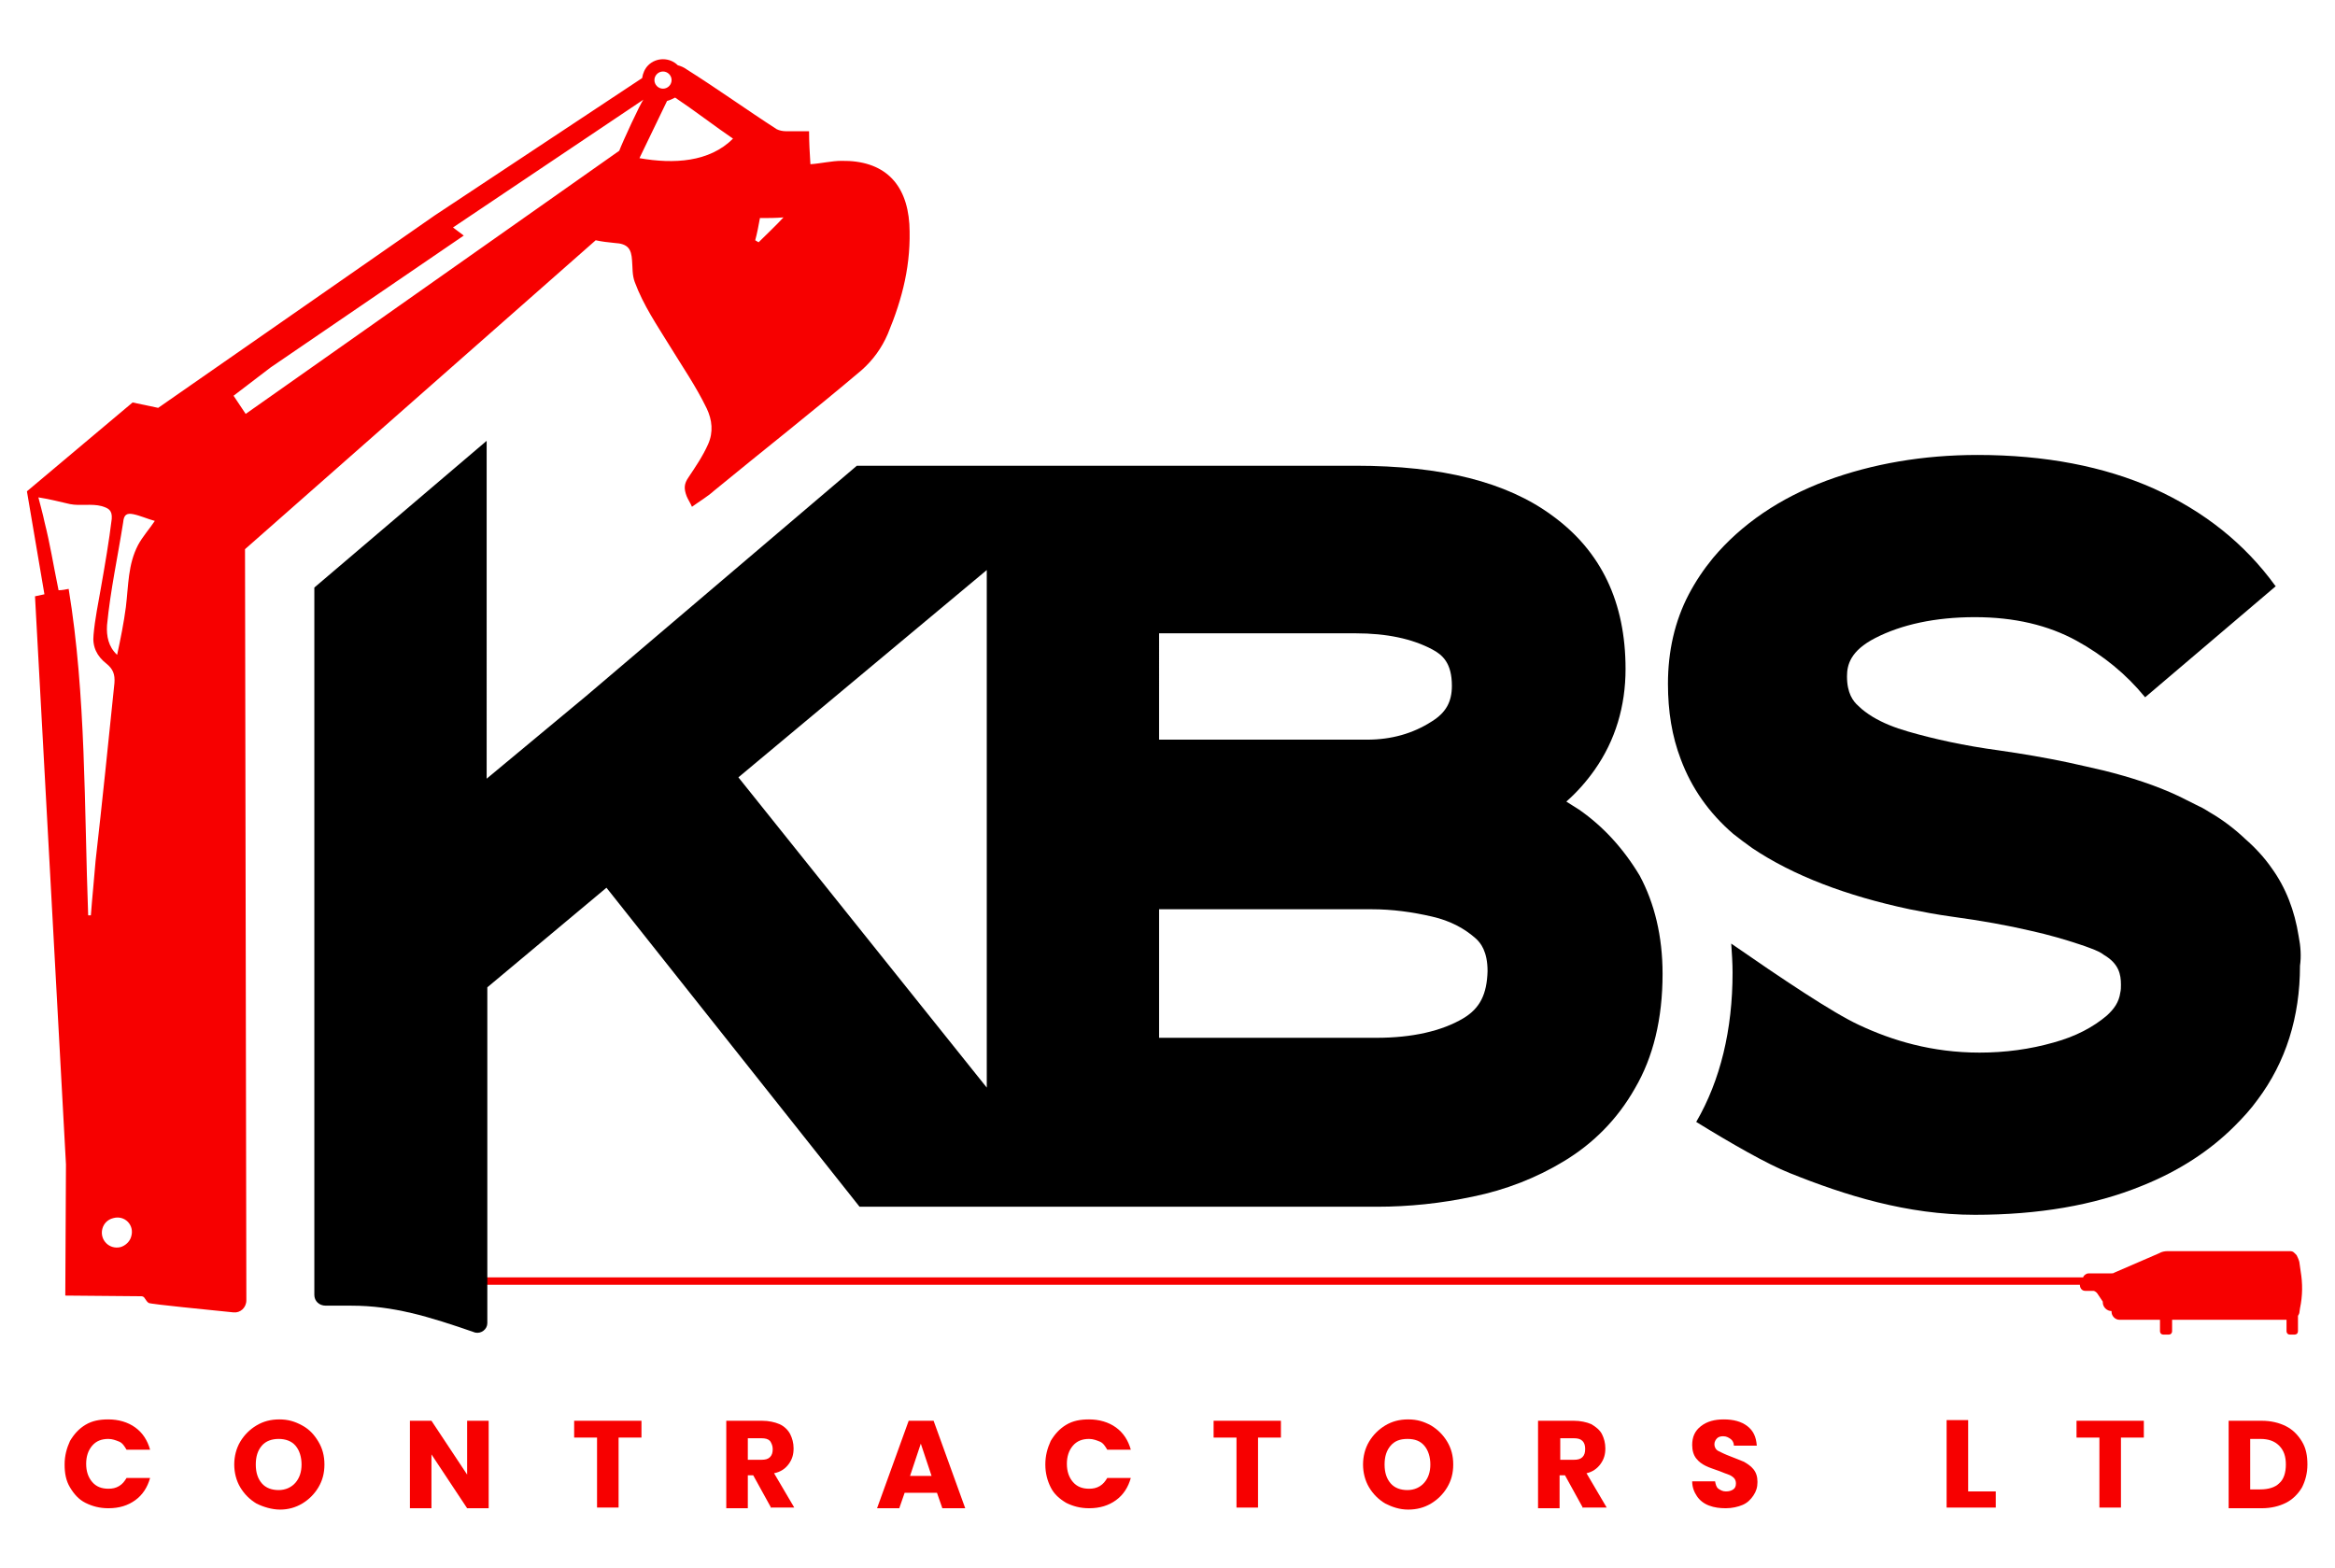
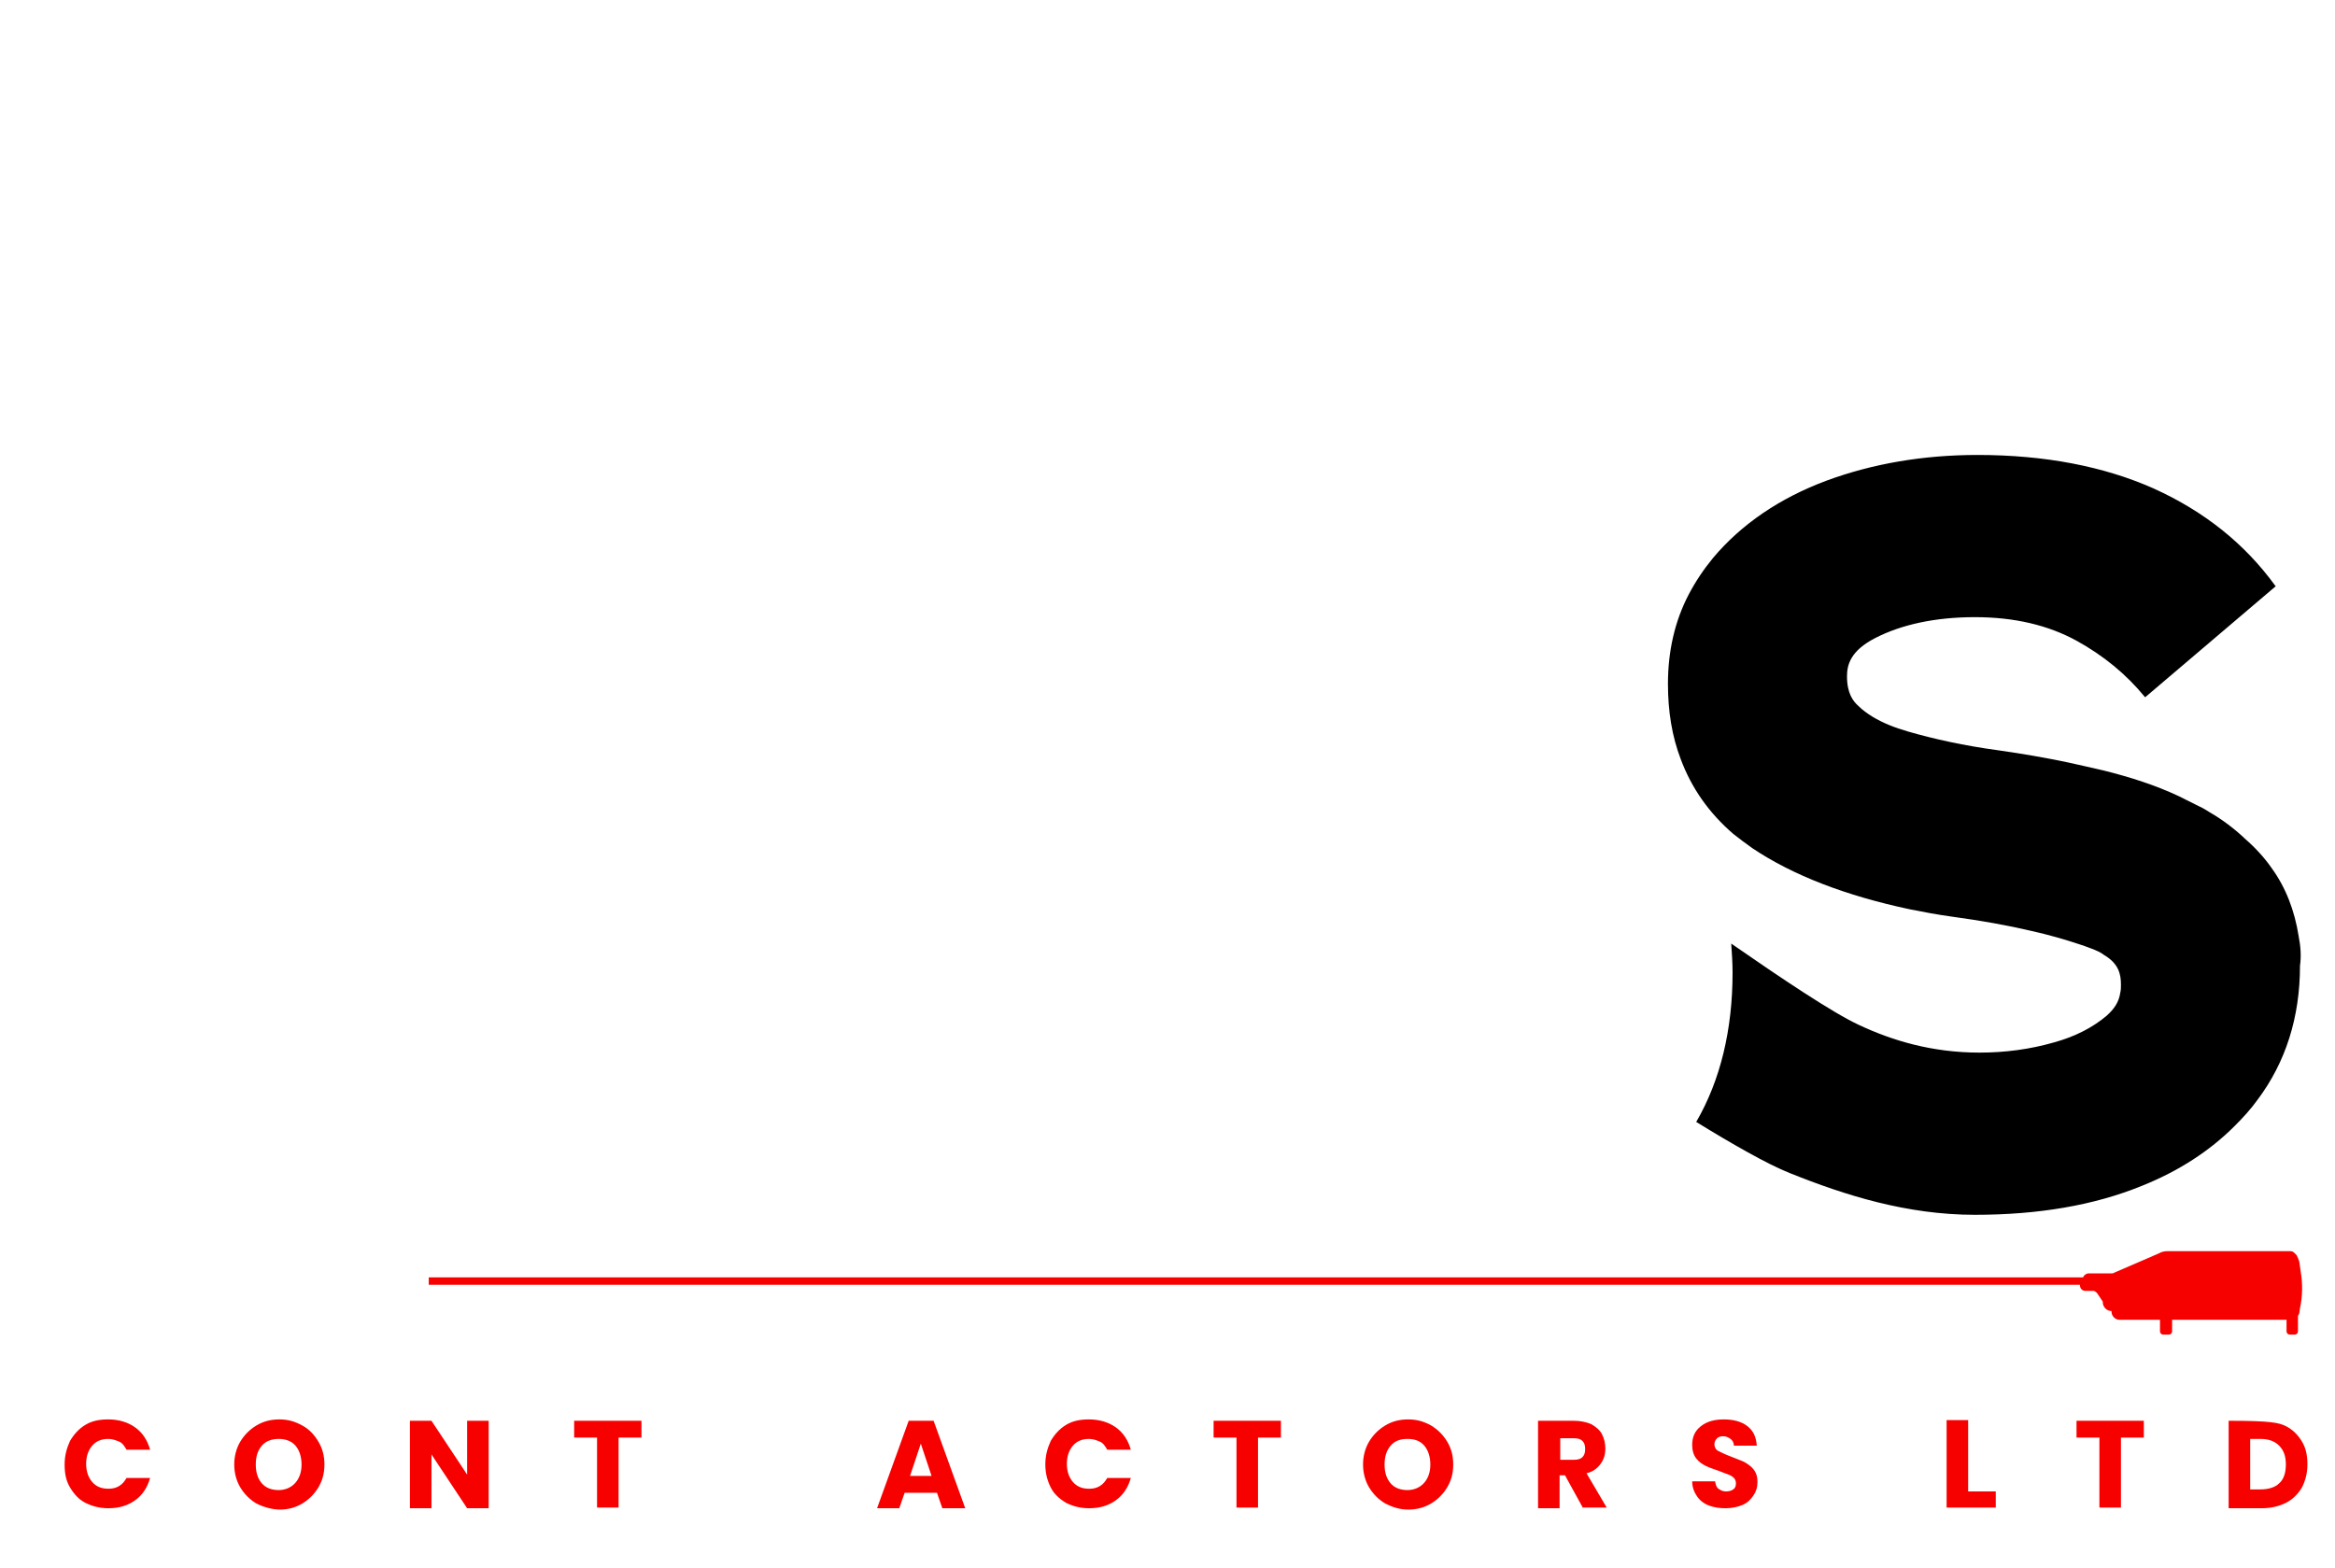
<svg xmlns="http://www.w3.org/2000/svg" version="1.1" id="Layer_1" x="0px" y="0px" viewBox="0 0 346.9 233" style="enable-background:new 0 0 346.9 233;" xml:space="preserve">
  <style type="text/css">
	.st0{fill:#F70000;}
</style>
  <path class="st0" d="M341.8,188.9l-0.2-1.4c-0.1-0.4-0.3-0.8-0.4-1c-0.4-0.4-0.5-0.6-1-0.6H322c-0.4,0-0.9,0.1-1.2,0.3l-6.7,2.9  c-0.1,0.1-0.3,0.1-0.4,0.1h-3.4c-0.3,0-0.6,0.2-0.8,0.5l0,0.1H63.7v1.1H309c0,0.5,0.3,0.9,0.8,0.9l1.2,0c0,0,0.3,0,0.6,0.4l0.8,1.2  v0.1c0,0.7,0.6,1.3,1.3,1.3v0.1c0,0.6,0.5,1.2,1.2,1.2h6v1.7c0,0.3,0.2,0.5,0.5,0.5h0.8c0.3,0,0.5-0.2,0.5-0.5v-1.7h17v1.7  c0,0.3,0.2,0.5,0.5,0.5h0.7c0.3,0,0.5-0.2,0.5-0.5v-2.3c0.1-0.1,0.2-0.4,0.2-0.4l0.1-0.7C342.1,192.5,342.1,190.7,341.8,188.9  L341.8,188.9z" />
  <g>
-     <path d="M234.6,120.3c-0.6-0.4-1.3-0.8-1.9-1.2c1.6-1.4,3-3,4.2-4.7c3.1-4.4,4.6-9.5,4.6-15c0-9.9-3.6-17.5-10.9-22.8   c-6.8-5-16.4-7.4-29.2-7.4h-74.1l-40.2,34.2l-14.8,12.3V65.5L46.7,87.3v105.1c0,0.9,0.7,1.6,1.7,1.6h3.8c6.2,0,11.5,1.6,18.4,4l0,0   c0.9,0.2,1.8-0.5,1.8-1.4v-49.9l17.7-14.8l37.6,47.4h76.9c4.7,0,9.5-0.5,14.2-1.5c4.9-1,9.5-2.8,13.6-5.3   c4.3-2.6,7.9-6.2,10.5-10.8c2.7-4.6,4.1-10.3,4.1-17c0-5.6-1.2-10.5-3.4-14.6C241.2,126.1,238.2,122.8,234.6,120.3L234.6,120.3z    M146.6,161.6l-36.9-46.1l36.9-30.8V161.6z M172.2,94.1h29.2c4.6,0,8.4,0.8,11.4,2.4c1.5,0.8,2.9,2,2.9,5.4c0,2.4-0.9,4-3,5.3   c-2.8,1.8-6,2.7-9.6,2.7h-30.9V94.1L172.2,94.1z M217.4,151.3c-3.2,1.9-7.6,2.9-12.9,2.9h-32.3v-19.1h31.6c3,0,6,0.4,9,1.1   c2.6,0.6,4.7,1.7,6.4,3.2c0.8,0.7,1.8,2,1.8,4.9C220.9,147.7,219.9,149.8,217.4,151.3L217.4,151.3z" />
    <path d="M341.5,139.1c-0.6-3.8-1.9-7.2-4-10.1c-1.1-1.6-2.5-3.1-4-4.4c0,0-0.1-0.1-0.1-0.1c-1.5-1.4-3.2-2.7-5.1-3.8   c-0.5-0.3-1.1-0.7-1.6-0.9c-1-0.5-2-1-3-1.5c-3.4-1.6-7.1-2.8-11.1-3.8c-1.7-0.4-3.5-0.8-5.3-1.2c-3.3-0.7-6.8-1.3-10.3-1.8   c-5.2-0.7-9.7-1.7-13.5-2.8c-2.1-0.6-3.8-1.3-5.3-2.2c-0.8-0.5-1.5-1-2.1-1.6c-0.8-0.7-1.7-1.9-1.7-4.4c0-1.7,0.5-3.8,4.2-5.7   c3.9-2,8.9-3.1,14.8-3.1s10.9,1.2,15.1,3.5c4,2.2,7.4,5,10.1,8.3c0,0,0.1,0.1,0.1,0.1l19.4-16.5c0,0-0.1-0.1-0.1-0.1   c-4.5-6.2-10.5-11-18-14.4c-7.4-3.3-16.2-5-26.2-5c-8.1,0-15.6,1.3-22.4,3.8c-7,2.6-12.7,6.5-16.9,11.5c-1.4,1.7-2.6,3.5-3.6,5.4   c-2.1,4-3.1,8.5-3.1,13.3c0,4.1,0.6,7.8,1.9,11.2c1.6,4.3,4.2,8,7.8,11.1c0.9,0.7,1.8,1.4,2.8,2.1c6.1,4.1,14,7.1,23.4,9.1   c2,0.4,4.1,0.8,6.3,1.1c4.4,0.6,8.3,1.3,11.7,2.1c2.7,0.6,5.1,1.3,7.2,2c0.6,0.2,1.2,0.4,1.7,0.6c0.8,0.3,1.5,0.6,2,1   c2.2,1.3,2.5,2.9,2.5,4.4c0,0.4,0,0.8-0.1,1.2c-0.2,1.4-0.9,2.4-2,3.4c-2,1.7-4.6,3.1-7.9,4c-3.5,1-7.2,1.5-11,1.5   c-7.1,0-13-1.8-17.9-4.1c-3.9-1.8-11.5-6.9-19-12.1c0.1,1.4,0.2,2.9,0.2,4.3c0,8.5-1.8,16-5.4,22.2c5.2,3.2,10.6,6.3,13.9,7.6   c8.2,3.3,17.4,6.2,27.5,6.2c9.4,0,17.7-1.4,24.8-4.3c5.5-2.2,10.1-5.2,13.8-8.9c1.2-1.2,2.4-2.5,3.4-3.9c4.2-5.6,6.3-12.3,6.3-19.9   C341.9,142.1,341.8,140.6,341.5,139.1L341.5,139.1z" />
  </g>
  <g>
    <path class="st0" d="M10.4,214.1c0.6-1,1.3-1.8,2.3-2.4c1-0.6,2.1-0.8,3.4-0.8c1.5,0,2.9,0.4,4,1.2c1.1,0.8,1.8,1.9,2.2,3.3h-3.5   c-0.3-0.5-0.6-1-1.1-1.2s-1-0.4-1.6-0.4c-1,0-1.8,0.3-2.4,1s-0.9,1.6-0.9,2.7s0.3,2,0.9,2.7s1.4,1,2.4,1c0.6,0,1.1-0.1,1.6-0.4   s0.8-0.7,1.1-1.2h3.5c-0.4,1.4-1.1,2.5-2.2,3.3c-1.1,0.8-2.4,1.2-4,1.2c-1.3,0-2.4-0.3-3.4-0.8S11,222,10.4,221s-0.8-2.1-0.8-3.4   S9.9,215.2,10.4,214.1L10.4,214.1z" />
    <path class="st0" d="M38.1,223.4c-1-0.6-1.8-1.4-2.4-2.4s-0.9-2.2-0.9-3.4s0.3-2.4,0.9-3.4c0.6-1,1.4-1.8,2.4-2.4   c1-0.6,2.1-0.9,3.4-0.9s2.3,0.3,3.4,0.9s1.8,1.4,2.4,2.4s0.9,2.1,0.9,3.4s-0.3,2.4-0.9,3.4s-1.4,1.8-2.4,2.4   c-1,0.6-2.1,0.9-3.3,0.9S39.1,223.9,38.1,223.4z M43.9,220.3c0.6-0.7,0.9-1.6,0.9-2.7s-0.3-2.1-0.9-2.8c-0.6-0.7-1.5-1-2.5-1   s-1.9,0.3-2.5,1c-0.6,0.7-0.9,1.6-0.9,2.8s0.3,2.1,0.9,2.8c0.6,0.7,1.5,1,2.5,1S43.3,221,43.9,220.3L43.9,220.3z" />
    <path class="st0" d="M72.6,224.1h-3.2l-5.3-8v8h-3.2v-13h3.2l5.3,8v-8h3.2V224.1z" />
    <path class="st0" d="M95.3,211.1v2.5h-3.4v10.4h-3.2v-10.4h-3.4v-2.5C85.2,211.1,95.3,211.1,95.3,211.1z" />
-     <path class="st0" d="M114.6,224.1l-2.7-4.9h-0.8v4.9h-3.2v-13h5.3c1,0,1.9,0.2,2.6,0.5s1.3,0.9,1.6,1.5s0.5,1.3,0.5,2.1   c0,0.9-0.2,1.6-0.7,2.3s-1.2,1.2-2.2,1.4l3,5.1H114.6L114.6,224.1z M111.1,216.9h2c0.6,0,1-0.1,1.3-0.4c0.3-0.3,0.4-0.7,0.4-1.2   s-0.2-0.9-0.4-1.2c-0.3-0.3-0.7-0.4-1.3-0.4h-2V216.9L111.1,216.9z" />
    <path class="st0" d="M139.2,221.8h-4.8l-0.8,2.3h-3.3l4.7-13h3.7l4.7,13h-3.4L139.2,221.8z M138.4,219.3l-1.6-4.8l-1.6,4.8H138.4z" />
    <path class="st0" d="M156.1,214.1c0.6-1,1.3-1.8,2.3-2.4c1-0.6,2.1-0.8,3.4-0.8c1.5,0,2.9,0.4,4,1.2s1.8,1.9,2.2,3.3h-3.5   c-0.3-0.5-0.6-1-1.1-1.2s-1-0.4-1.6-0.4c-1,0-1.8,0.3-2.4,1s-0.9,1.6-0.9,2.7s0.3,2,0.9,2.7s1.4,1,2.4,1c0.6,0,1.1-0.1,1.6-0.4   s0.8-0.7,1.1-1.2h3.5c-0.4,1.4-1.1,2.5-2.2,3.3c-1.1,0.8-2.4,1.2-4,1.2c-1.3,0-2.4-0.3-3.4-0.8c-1-0.6-1.8-1.3-2.3-2.3   s-0.8-2.1-0.8-3.4S155.6,215.2,156.1,214.1L156.1,214.1z" />
    <path class="st0" d="M190.3,211.1v2.5h-3.4v10.4h-3.2v-10.4h-3.4v-2.5H190.3L190.3,211.1z" />
    <path class="st0" d="M205.8,223.4c-1-0.6-1.8-1.4-2.4-2.4s-0.9-2.2-0.9-3.4s0.3-2.4,0.9-3.4c0.6-1,1.4-1.8,2.4-2.4   c1-0.6,2.1-0.9,3.4-0.9s2.3,0.3,3.4,0.9c1,0.6,1.8,1.4,2.4,2.4c0.6,1,0.9,2.1,0.9,3.4s-0.3,2.4-0.9,3.4s-1.4,1.8-2.4,2.4   s-2.1,0.9-3.4,0.9S206.8,223.9,205.8,223.4L205.8,223.4z M211.6,220.3c0.6-0.7,0.9-1.6,0.9-2.7s-0.3-2.1-0.9-2.8   c-0.6-0.7-1.4-1-2.5-1s-1.9,0.3-2.5,1c-0.6,0.7-0.9,1.6-0.9,2.8s0.3,2.1,0.9,2.8c0.6,0.7,1.5,1,2.5,1S211,221,211.6,220.3   L211.6,220.3z" />
    <path class="st0" d="M235.2,224.1l-2.7-4.9h-0.8v4.9h-3.2v-13h5.3c1,0,1.9,0.2,2.6,0.5c0.7,0.4,1.3,0.9,1.6,1.5s0.5,1.3,0.5,2.1   c0,0.9-0.2,1.6-0.7,2.3c-0.5,0.7-1.2,1.2-2.1,1.4l3,5.1H235.2L235.2,224.1z M231.8,216.9h2c0.6,0,1-0.1,1.3-0.4   c0.3-0.3,0.4-0.7,0.4-1.2s-0.1-0.9-0.4-1.2c-0.3-0.3-0.7-0.4-1.3-0.4h-2V216.9L231.8,216.9z" />
    <path class="st0" d="M253.9,223.7c-0.8-0.3-1.4-0.8-1.8-1.4c-0.4-0.6-0.7-1.3-0.7-2.2h3.4c0.1,0.5,0.2,0.9,0.5,1.1s0.6,0.4,1.1,0.4   s0.8-0.1,1.1-0.3s0.4-0.5,0.4-0.9c0-0.3-0.1-0.6-0.3-0.8c-0.2-0.2-0.5-0.4-0.8-0.5s-0.8-0.3-1.3-0.5c-0.8-0.3-1.5-0.5-2.1-0.8   s-1-0.6-1.4-1.1c-0.4-0.5-0.6-1.2-0.6-2c0-1.2,0.4-2.1,1.3-2.8c0.9-0.7,2-1,3.4-1s2.6,0.3,3.5,1c0.9,0.7,1.3,1.6,1.4,2.9h-3.4   c0-0.4-0.2-0.8-0.5-1s-0.6-0.4-1.1-0.4c-0.4,0-0.7,0.1-0.9,0.3s-0.4,0.5-0.4,0.9c0,0.4,0.2,0.8,0.6,1s1,0.5,1.8,0.8   c0.8,0.3,1.5,0.6,2,0.8c0.5,0.3,1,0.6,1.4,1.1s0.6,1.1,0.6,1.9s-0.2,1.4-0.6,2s-0.9,1.1-1.6,1.4s-1.6,0.5-2.5,0.5   S254.7,224,253.9,223.7L253.9,223.7z" />
    <path class="st0" d="M292.4,221.6h4.1v2.4h-7.3v-13h3.2L292.4,221.6L292.4,221.6z" />
    <path class="st0" d="M318.5,211.1v2.5h-3.4v10.4h-3.2v-10.4h-3.4v-2.5H318.5z" />
-     <path class="st0" d="M339.6,211.9c1,0.5,1.8,1.3,2.4,2.3c0.6,1,0.8,2.1,0.8,3.4s-0.3,2.4-0.8,3.4c-0.6,1-1.4,1.8-2.4,2.3   c-1,0.5-2.2,0.8-3.6,0.8h-4.9v-13h4.9C337.4,211.1,338.6,211.4,339.6,211.9L339.6,211.9z M338.6,220.4c0.7-0.6,1-1.6,1-2.8   s-0.3-2.1-1-2.8s-1.6-1-2.8-1h-1.5v7.5h1.5C337,221.3,338,221,338.6,220.4z" />
+     <path class="st0" d="M339.6,211.9c1,0.5,1.8,1.3,2.4,2.3c0.6,1,0.8,2.1,0.8,3.4s-0.3,2.4-0.8,3.4c-0.6,1-1.4,1.8-2.4,2.3   c-1,0.5-2.2,0.8-3.6,0.8h-4.9v-13C337.4,211.1,338.6,211.4,339.6,211.9L339.6,211.9z M338.6,220.4c0.7-0.6,1-1.6,1-2.8   s-0.3-2.1-1-2.8s-1.6-1-2.8-1h-1.5v7.5h1.5C337,221.3,338,221,338.6,220.4z" />
  </g>
-   <path class="st0" d="M135.1,33.3c-0.4-6.1-3.8-9.5-10.1-9.4c-1.4,0-3.1,0.4-4.6,0.5c-0.1-1.6-0.2-3.2-0.2-4.9c-1.1,0-2.3,0-3.4,0  c-0.5,0-1-0.1-1.4-0.3c-4.5-2.9-8.8-6-13.4-8.9c-0.4-0.3-0.9-0.5-1.3-0.6c-1.2-1.2-3.2-1.2-4.4,0c-0.5,0.5-0.8,1.2-0.9,1.9L64.6,32  L23.5,60.6l-3.8-0.8L4,73l2.6,15.3l-1.4,0.3L9.8,173l-0.1,19.5l11.3,0.1c0.2,0,0.4,0.1,0.5,0.3c0.2,0.3,0.4,0.6,0.6,0.7  c0.4,0.2,8.8,1,12.6,1.4c1,0.1,1.9-0.7,1.9-1.8c0,0-0.7,1.8,0,0L36.4,81.6l52.1-45.9c0.9,0.2,1.8,0.3,2.8,0.4c2,0.1,2.5,0.9,2.6,2.6  c0.1,1.1,0,2.1,0.4,3.2c1.3,3.5,3.3,6.4,5.2,9.5s3.9,6,5.5,9.3c0.8,1.7,1,3.5,0.2,5.3c-0.8,1.8-1.9,3.4-2.9,4.9  c-0.7,1-0.7,1.7-0.3,2.8c0.2,0.5,0.6,1.1,0.8,1.6c1.1-0.8,2.3-1.5,3.3-2.4c7.3-6,14.7-11.8,21.9-17.9c1.7-1.5,3-3.3,3.9-5.4  C134.1,44.3,135.4,39.2,135.1,33.3L135.1,33.3z M97.6,11c0.5-0.5,1.3-0.5,1.8,0c0.5,0.5,0.5,1.3,0,1.8c-0.5,0.5-1.3,0.5-1.8,0  C97.1,12.3,97.1,11.5,97.6,11z M19.8,76.4c1,0.2,2.1,0.7,3.2,1c-0.8,1.2-1.8,2.3-2.5,3.6c-1.5,2.9-1.4,5.9-1.8,9.2  c-0.3,2.3-0.8,4.8-1.3,7.1c-1.3-1.2-1.6-2.8-1.5-4.4c0.5-5.2,1.6-10.2,2.4-15.3C18.4,76.5,18.8,76.2,19.8,76.4L19.8,76.4z M13.5,136  c-0.1,0-0.2,0-0.4,0c-0.6-16-0.3-32.7-2.9-48.5c-0.5,0.1-1,0.2-1.5,0.2c-0.9-4.4-1.2-6.6-2.1-10.2c-0.1-0.6-0.9-3.6-0.9-3.6  c1.9,0.3,2.9,0.6,4.7,1c1.5,0.3,3.2-0.1,4.7,0.3c1,0.3,1.6,0.6,1.5,1.9c-0.4,3.3-1,6.8-1.6,10.2c-0.4,2.3-0.9,4.7-1.1,7  c-0.2,1.8,0.5,3.2,1.9,4.3c1,0.8,1.3,1.6,1.2,2.9c-0.9,8.8-1.8,17.6-2.8,26.4C14,130.5,13.7,133.3,13.5,136L13.5,136z M19.5,183.7  c-0.2,0.8-0.9,1.4-1.6,1.6c-1.7,0.4-3.1-1.1-2.7-2.7c0.2-0.8,0.8-1.4,1.6-1.6C18.5,180.5,20,182,19.5,183.7z M92,22.4L36.5,61.5  l-1.8-2.7l5.5-4.2L68.9,35l-1.6-1.2l28.3-19C95.2,15.2,92.4,21.3,92,22.4z M95,23.5l4.1-8.5c0.4-0.1,0.8-0.3,1.2-0.5  c2.7,1.8,6.1,4.4,8.6,6.1C105.4,24.1,100.1,24.4,95,23.5L95,23.5z M112.7,36l-0.5-0.3c0.3-1.1,0.5-2.2,0.7-3.3c1.2,0,2.3,0,3.5-0.1  C115.2,33.6,113.9,34.8,112.7,36L112.7,36z" />
</svg>